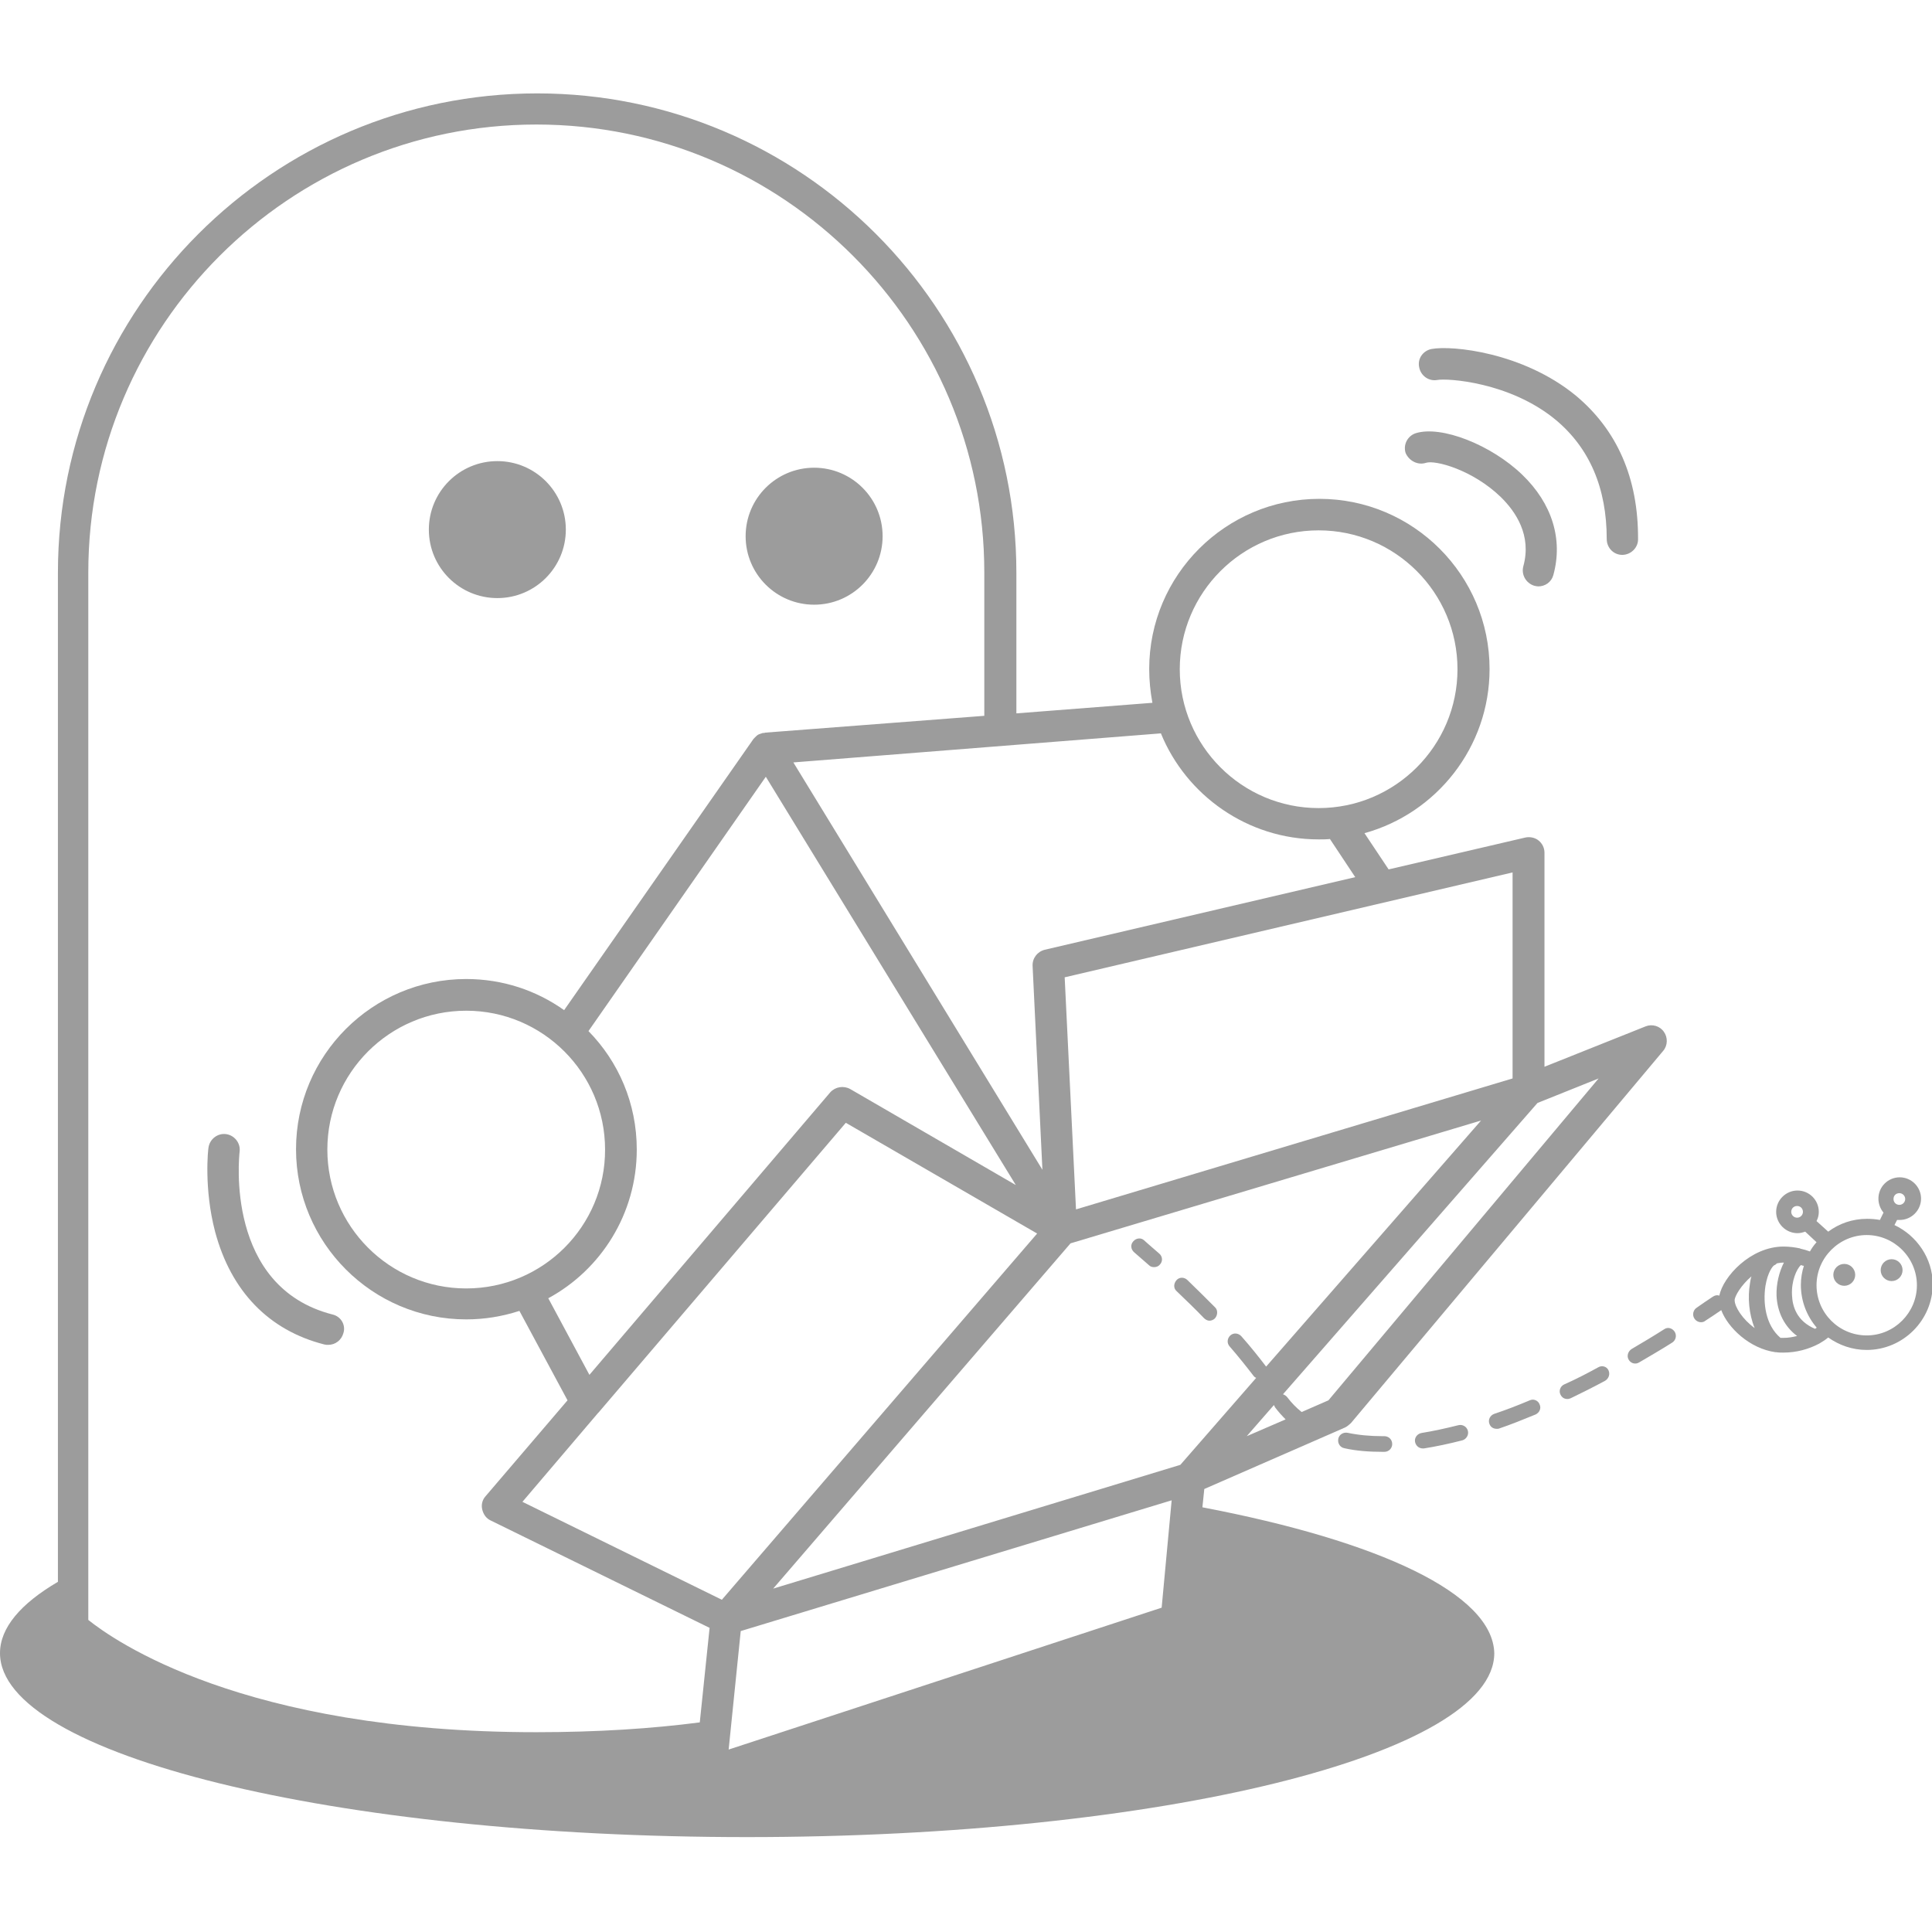
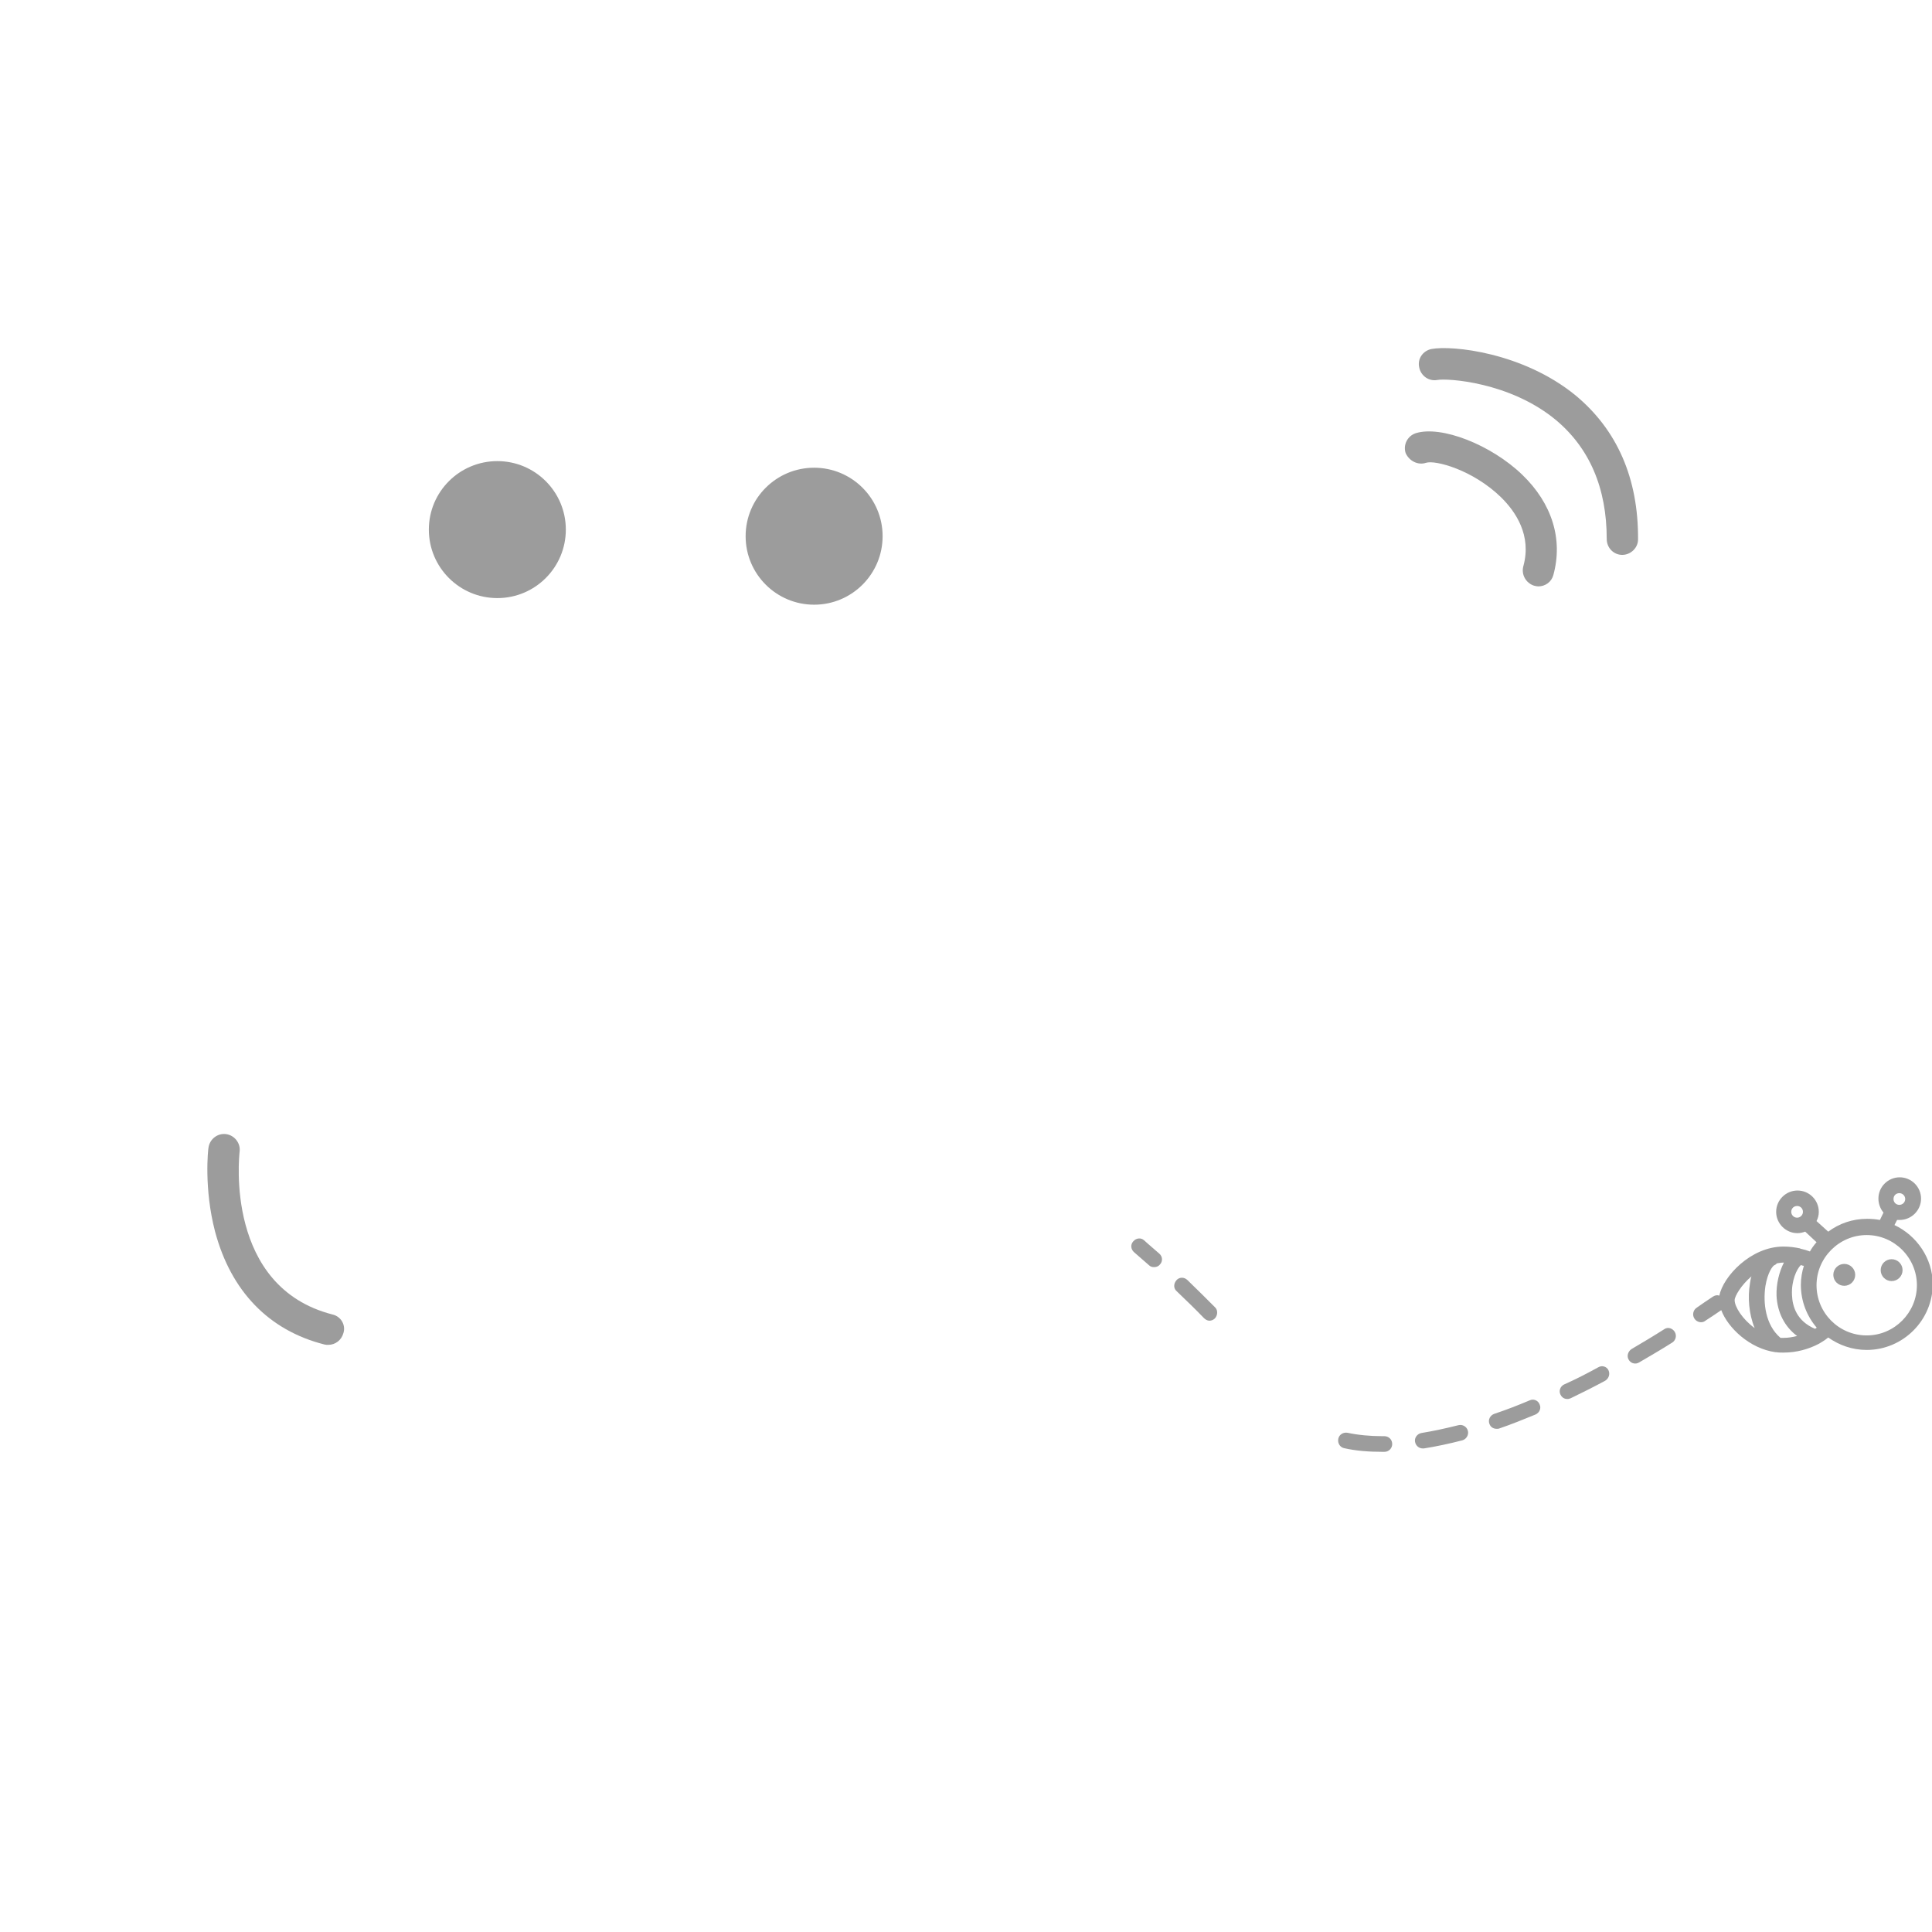
<svg xmlns="http://www.w3.org/2000/svg" t="1577938220786" class="icon" viewBox="0 0 1024 1024" version="1.1" p-id="2347" width="32" height="32">
  <defs>
    <style type="text/css" />
  </defs>
  <path d="M227.3 280.7c0 20.1 16.3 36.3 36.3 36.3 20.1 0 36.3-16.3 36.3-36.3 0-20.1-16.3-36.3-36.3-36.3-20 0-36.3 16.2-36.3 36.3 0 20.1 0 0 0 0z m0 0M395.2 284.2c0 20.1 16.3 36.3 36.3 36.3 20.1 0 36.3-16.3 36.3-36.3 0-20.1-16.3-36.3-36.3-36.3-20 0-36.3 16.2-36.3 36.3 0 20.1 0 0 0 0z m211.2 373.2c-1.7-1.6-4.3-1.2-5.8 0.6-1.6 1.8-1.2 4.3 0.6 5.8 0 0 2.9 2.5 7.8 6.8 0.8 0.8 1.7 1 2.7 1 1.2 0 2.3-0.4 3.1-1.4 1.6-1.7 1.4-4.3-0.4-5.8-4.9-4.2-7.8-6.8-8-7z m22.9 21c-1.7-1.6-4.3-1.6-5.8 0.2s-1.6 4.3 0.2 5.8c5.1 4.9 9.9 9.5 14.4 14.2 0.8 0.8 1.9 1.4 2.9 1.4s2.1-0.4 2.9-1.2c1.5-1.6 1.7-4.3 0.2-5.8-4.9-4.9-9.7-9.7-14.8-14.6z m143.6 77c-6.8 1.7-13.2 3.1-19.4 4.1-2.3 0.4-3.9 2.5-3.5 4.7 0.4 2.1 2.1 3.5 4.1 3.5h0.6c6.4-1 13.4-2.5 20.4-4.3 2.1-0.6 3.5-2.9 2.9-5.1-0.6-2.2-2.9-3.5-5.1-2.9z m74.2-30.7c-6 3.3-12 6.4-18.1 9.1-2.1 1-2.9 3.5-1.9 5.4 0.8 1.6 2.1 2.3 3.7 2.3 0.6 0 1.2-0.2 1.7-0.4 6-2.9 12.2-6 18.3-9.3 1.9-1.2 2.7-3.5 1.7-5.6-0.9-1.9-3.4-2.7-5.4-1.5z m-36.3 17.5c-6.4 2.7-12.6 5.1-18.9 7.2-2.1 0.8-3.3 3.1-2.5 5.2 0.6 1.8 2.1 2.7 3.9 2.7 0.4 0 1 0 1.4-0.2 6.2-2.1 12.6-4.7 19.2-7.4 2.1-1 3.1-3.3 2.1-5.4-0.7-1.9-3.1-3.1-5.2-2.1z m71.3-37.7c-5.8 3.7-11.7 7.2-17.3 10.5-1.9 1.2-2.7 3.7-1.6 5.6 0.8 1.4 2.1 2.1 3.5 2.1 0.8 0 1.4-0.2 2.1-0.6 5.6-3.3 11.7-6.8 17.5-10.5 1.9-1.2 2.5-3.7 1.4-5.6-1.1-1.9-3.6-2.9-5.6-1.5z m-148.4 56.7h-1c-6.6 0-12.8-0.6-18.5-1.8-2.3-0.4-4.5 1-4.9 3.3-0.4 2.3 1 4.5 3.3 4.9 6.2 1.4 13 1.9 20.2 1.9h1c2.3 0 4.1-1.9 4.1-4.1 0-2.5-1.9-4.2-4.2-4.2z m270.4-111.9l1.4-2.7h1.4c6.2 0 11.3-5.1 11.3-11.3 0-6.2-5.1-11.3-11.3-11.3s-11.3 5-11.3 11.3c0 2.7 1 5.4 2.7 7.4l-1.9 3.9c-2.1-0.4-4.5-0.6-6.8-0.6-7.8 0-14.8 2.5-20.6 6.8l-6.2-5.6c0.8-1.6 1.2-3.1 1.2-4.9 0-6.2-5-11.3-11.3-11.3-6.2 0-11.3 5.1-11.3 11.3 0 6.2 5.1 11.3 11.3 11.3 1.6 0 2.9-0.4 4.1-0.8l6 5.6c-1.4 1.6-2.5 3.1-3.5 4.9-1.6-0.6-2.9-1-4.7-1.4-0.2 0-0.4 0-0.4-0.2-2.9-0.6-5.8-1-8.9-1-17.5 0-32.1 16.1-34 26-1.2-0.4-2.3-0.2-3.5 0.6-2.9 1.9-5.8 3.9-8.5 5.8-1.9 1.2-2.5 3.9-1.2 5.8 0.8 1.2 2.1 1.9 3.5 1.9 0.8 0 1.6-0.2 2.3-0.8 2.7-1.7 5.6-3.7 8.4-5.6 3.5 9.3 15 20.4 28.8 22.3h0.4c1.2 0.2 2.5 0.2 3.7 0.2 7 0 13.4-1.8 18.9-4.7 0.4-0.2 0.6-0.4 1-0.6 1.4-0.8 2.7-1.7 3.9-2.7 5.8 4.1 12.8 6.6 20.4 6.6 19.2 0 35-15.7 35-35-0.1-13.5-8.4-25.6-20.3-31.2z m-51.6-3.9c-1.7 0-3.1-1.4-3.1-3.1 0-1.8 1.4-3.1 3.1-3.1 1.8 0 3.1 1.4 3.1 3.1 0 1.7-1.4 3.1-3.1 3.1z m54.2-13c1.7 0 3.1 1.4 3.1 3.1 0 1.7-1.4 3.1-3.1 3.1-1.8 0-3.1-1.4-3.1-3.1 0-1.8 1.3-3.1 3.1-3.1z m-87.3 56.7c0-2.1 3.5-8 8.9-12.6-0.4 1.2-0.6 2.5-0.8 3.9-1.2 7.2-0.6 15.9 2.5 23.5-6.5-4.7-10.6-11.3-10.6-14.8z m25.9 20h-1.6c-8-6.8-9.3-18.5-8-27.4 1.2-7.4 3.9-10.7 4.7-11.1 0.6-0.2 1-0.6 1.4-1 1.2-0.2 2.3-0.4 3.5-0.4h0.2c-2.5 4.9-4.1 11.3-3.9 17.5 0.4 8.9 4.3 16.5 10.9 21.4-2.4 0.6-4.7 1-7.2 1z m16.7-4.8c-9.7-4.1-12-11.9-12.2-17.9-0.4-7.6 2.5-13.8 4.7-15.9 0.6 0.2 1 0.4 1.6 0.4-1 3.1-1.6 6.6-1.6 10.1 0 8.6 3.1 16.5 8.4 22.7-0.3 0.2-0.5 0.4-0.9 0.6z m27.4 3.5c-14.8 0-26.6-12-26.6-26.6 0-14.6 12-26.6 26.6-26.6 14.6 0 26.6 12 26.6 26.6 0 14.5-11.9 26.6-26.6 26.6z m0 0" p-id="2348" fill="#9c9c9c" />
  <path d="M971.7 675.7c0 3.2 2.6 5.8 5.8 5.8 3.2 0 5.8-2.6 5.8-5.8 0-3.2-2.6-5.8-5.8-5.8-3.2 0-5.8 2.6-5.8 5.8 0 3.2 0 0 0 0z m25.1-2.5c0 3.2 2.6 5.8 5.8 5.8 3.2 0 5.8-2.6 5.8-5.8 0-3.2-2.6-5.8-5.8-5.8-3.2 0-5.8 2.6-5.8 5.8 0 3.2 0 0 0 0z m-241-427.9c4.9-1.6 24.7 3.7 39.6 18.1 8 7.8 16.5 20.4 12 36.7-1.2 4.5 1.4 8.9 5.6 10.3 0.8 0.2 1.6 0.4 2.3 0.4 3.7 0 7-2.3 8-6 5.2-18.9-0.6-37.9-16.5-53.2-16.5-15.9-42.9-26.2-56.4-22-4.3 1.4-6.8 6-5.4 10.5 1.9 4.3 6.6 6.6 10.8 5.2z m6-43.9c5.2-1 38.3 1 62.6 21 18.1 15 27.2 36.3 27.2 63.3 0 4.7 3.7 8.4 8.2 8.4 4.5 0 8.4-3.7 8.4-8.2 0.2-32.4-11.1-58.1-33.2-76.4-27.8-22.7-65.3-26.6-76.4-24.5-4.5 1-7.4 5.2-6.4 9.7 0.9 4.6 5.2 7.5 9.6 6.7zM176.2 696.7c-56.9-14.6-49.5-83.4-49.2-86.3 0.6-4.5-2.7-8.7-7.2-9.3-4.5-0.6-8.7 2.7-9.3 7.2-0.2 0.8-2.5 21.6 3.5 44.5 8.4 31.5 28.4 52.3 57.9 59.8 0.8 0.2 1.4 0.2 2.1 0.2 3.7 0 7-2.5 8-6.2 1.4-4.3-1.3-8.9-5.8-9.9z m0 0" p-id="2349" fill="#9c9c9c" />
-   <path d="M637.3 798.9l1-9.7 74.6-32.6c1.2-0.6 2.1-1.4 3.1-2.3L881.5 557c2.5-2.9 2.5-7.2 0.4-10.1-2.1-3.1-6.2-4.3-9.7-2.9l-53.6 21.4V451.9c0-2.5-1.2-4.9-3.1-6.4-1.9-1.6-4.7-2.1-7-1.6L736 460.8l-12.8-19.2c38.1-10.5 66.3-45.5 66.3-87 0-49.7-40.4-90.2-90.2-90.2-49.7 0-90.2 40.4-90.2 90.2 0 6 0.6 12 1.7 17.9l-72.1 5.6v-74.6c0-140.1-113.9-254-254-254s-254 113.9-254 254v534.9C10.9 850 0 862.8 0 876.2c0 53.8 177.2 97.5 396 97.5s396-43.7 396-97.5c-0.8-31.5-61-59.4-154.7-77.3z m23.5-37.7l14.4-16.5 0.6 1.2c1.7 2.3 3.7 4.5 5.6 6.4l-20.6 8.9z m154.1-176.6l32.4-13-143.2 170.6-14.2 6.2c-2.9-2.3-5.4-4.9-7.6-7.8-0.6-0.8-1.6-1.4-2.3-1.6l134.9-154.4z m-13.2-122.2v109.2L570.3 641l-6-123 237.4-55.6zM698.9 281.1c40.6 0 73.6 33 73.6 73.6 0 40.6-33 73.6-73.6 73.6-40.6 0-73.6-33-73.6-73.6 0-40.6 33-73.6 73.6-73.6z m-83.6 107.6c13.4 32.8 45.9 56.2 83.6 56.2 1.9 0 4.1 0 6-0.2l13.4 20.2-164.6 38.5c-3.9 1-6.6 4.5-6.4 8.6l5.2 108-132-215.9 194.8-15.4zM337.5 609.3c0-24.5-9.7-46.6-25.6-62.8l94-134.8 132.5 216.4-87.8-50.9c-3.5-1.9-7.8-1.2-10.5 1.7L312.4 728.7l-21.8-40.6c27.9-15.1 46.9-44.8 46.9-78.8z m-90.4 73.6c-40.6 0-73.6-33-73.6-73.6 0-40.6 33-73.6 73.6-73.6 40.6 0 73.6 33 73.6 73.6 0.1 40.6-32.9 73.6-73.6 73.6z m123.8 230c-25.3 3.3-54.2 5.2-86.7 5.2-155.6 0-224-48.8-237.4-59.5V303.4C46.8 172.5 153.3 66 284.3 66s237.4 106.5 237.4 237.4v76l-116 8.9c-0.2 0-0.6 0.2-0.8 0.2h-0.6l-1.8 0.6c-0.6 0.2-1.2 0.6-1.6 1l-1.5 1.5L299 535.4c-14.8-10.5-32.6-16.5-51.9-16.5-49.7 0-90.2 40.4-90.2 90.2 0 49.7 40.4 90.2 90.2 90.2 9.9 0 19.2-1.6 28.2-4.5l25.5 47.4-43.5 50.9c-1.7 1.9-2.3 4.5-1.7 7 0.6 2.5 2.1 4.7 4.5 5.8l116 56.9-5.2 50.1z m-94-116.9l40-47 0.4-0.4 131-153.5 101.4 58.7-167.1 194.1L276.9 796z m338.8 56.1l-229.5 75.2 6.4-62.8L621 795.2l-5.3 56.9zM409.8 842l157.6-183L785 593.9 671.1 724.3l-0.2-0.2c-3.9-5.1-8.2-10.5-13-15.9-1.6-1.7-4.1-1.9-5.8-0.4-1.7 1.6-1.9 4.1-0.4 5.8 4.7 5.4 8.9 10.7 12.6 15.5 0.4 0.6 1 1 1.5 1.2l-40.2 46.1L409.8 842z m0 0" p-id="2350" fill="#9c9c9c" />
</svg>